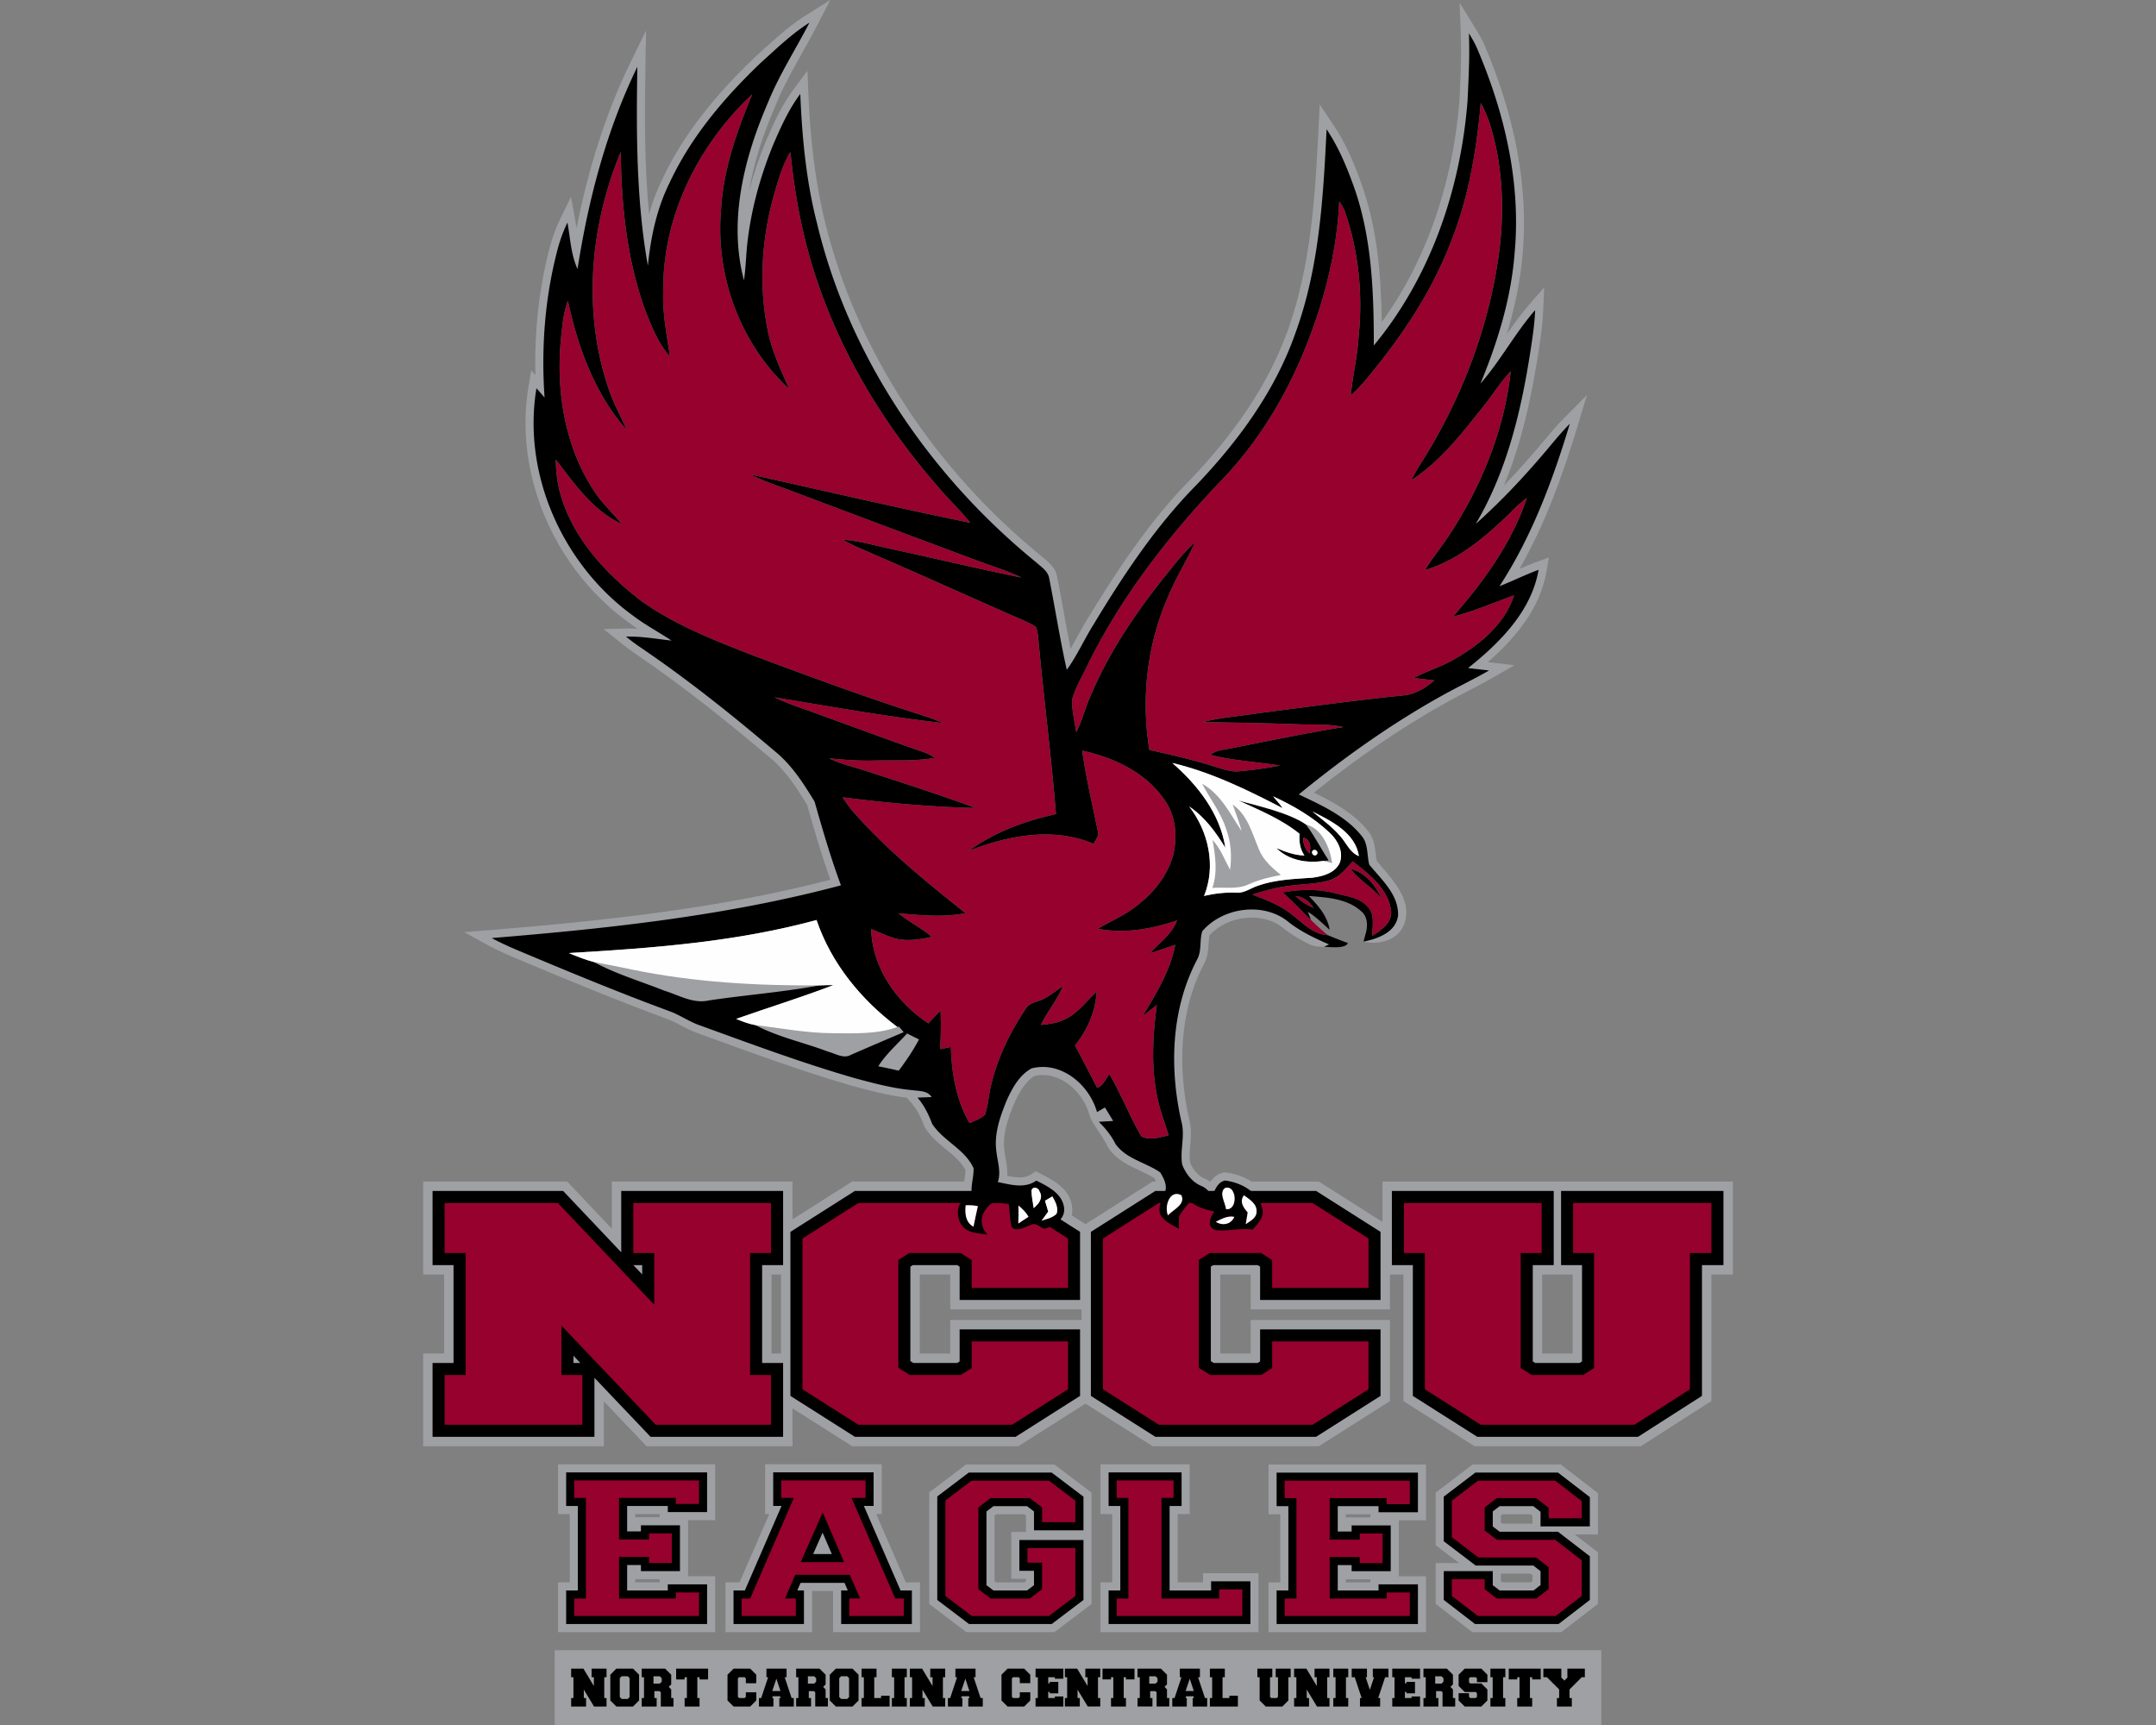
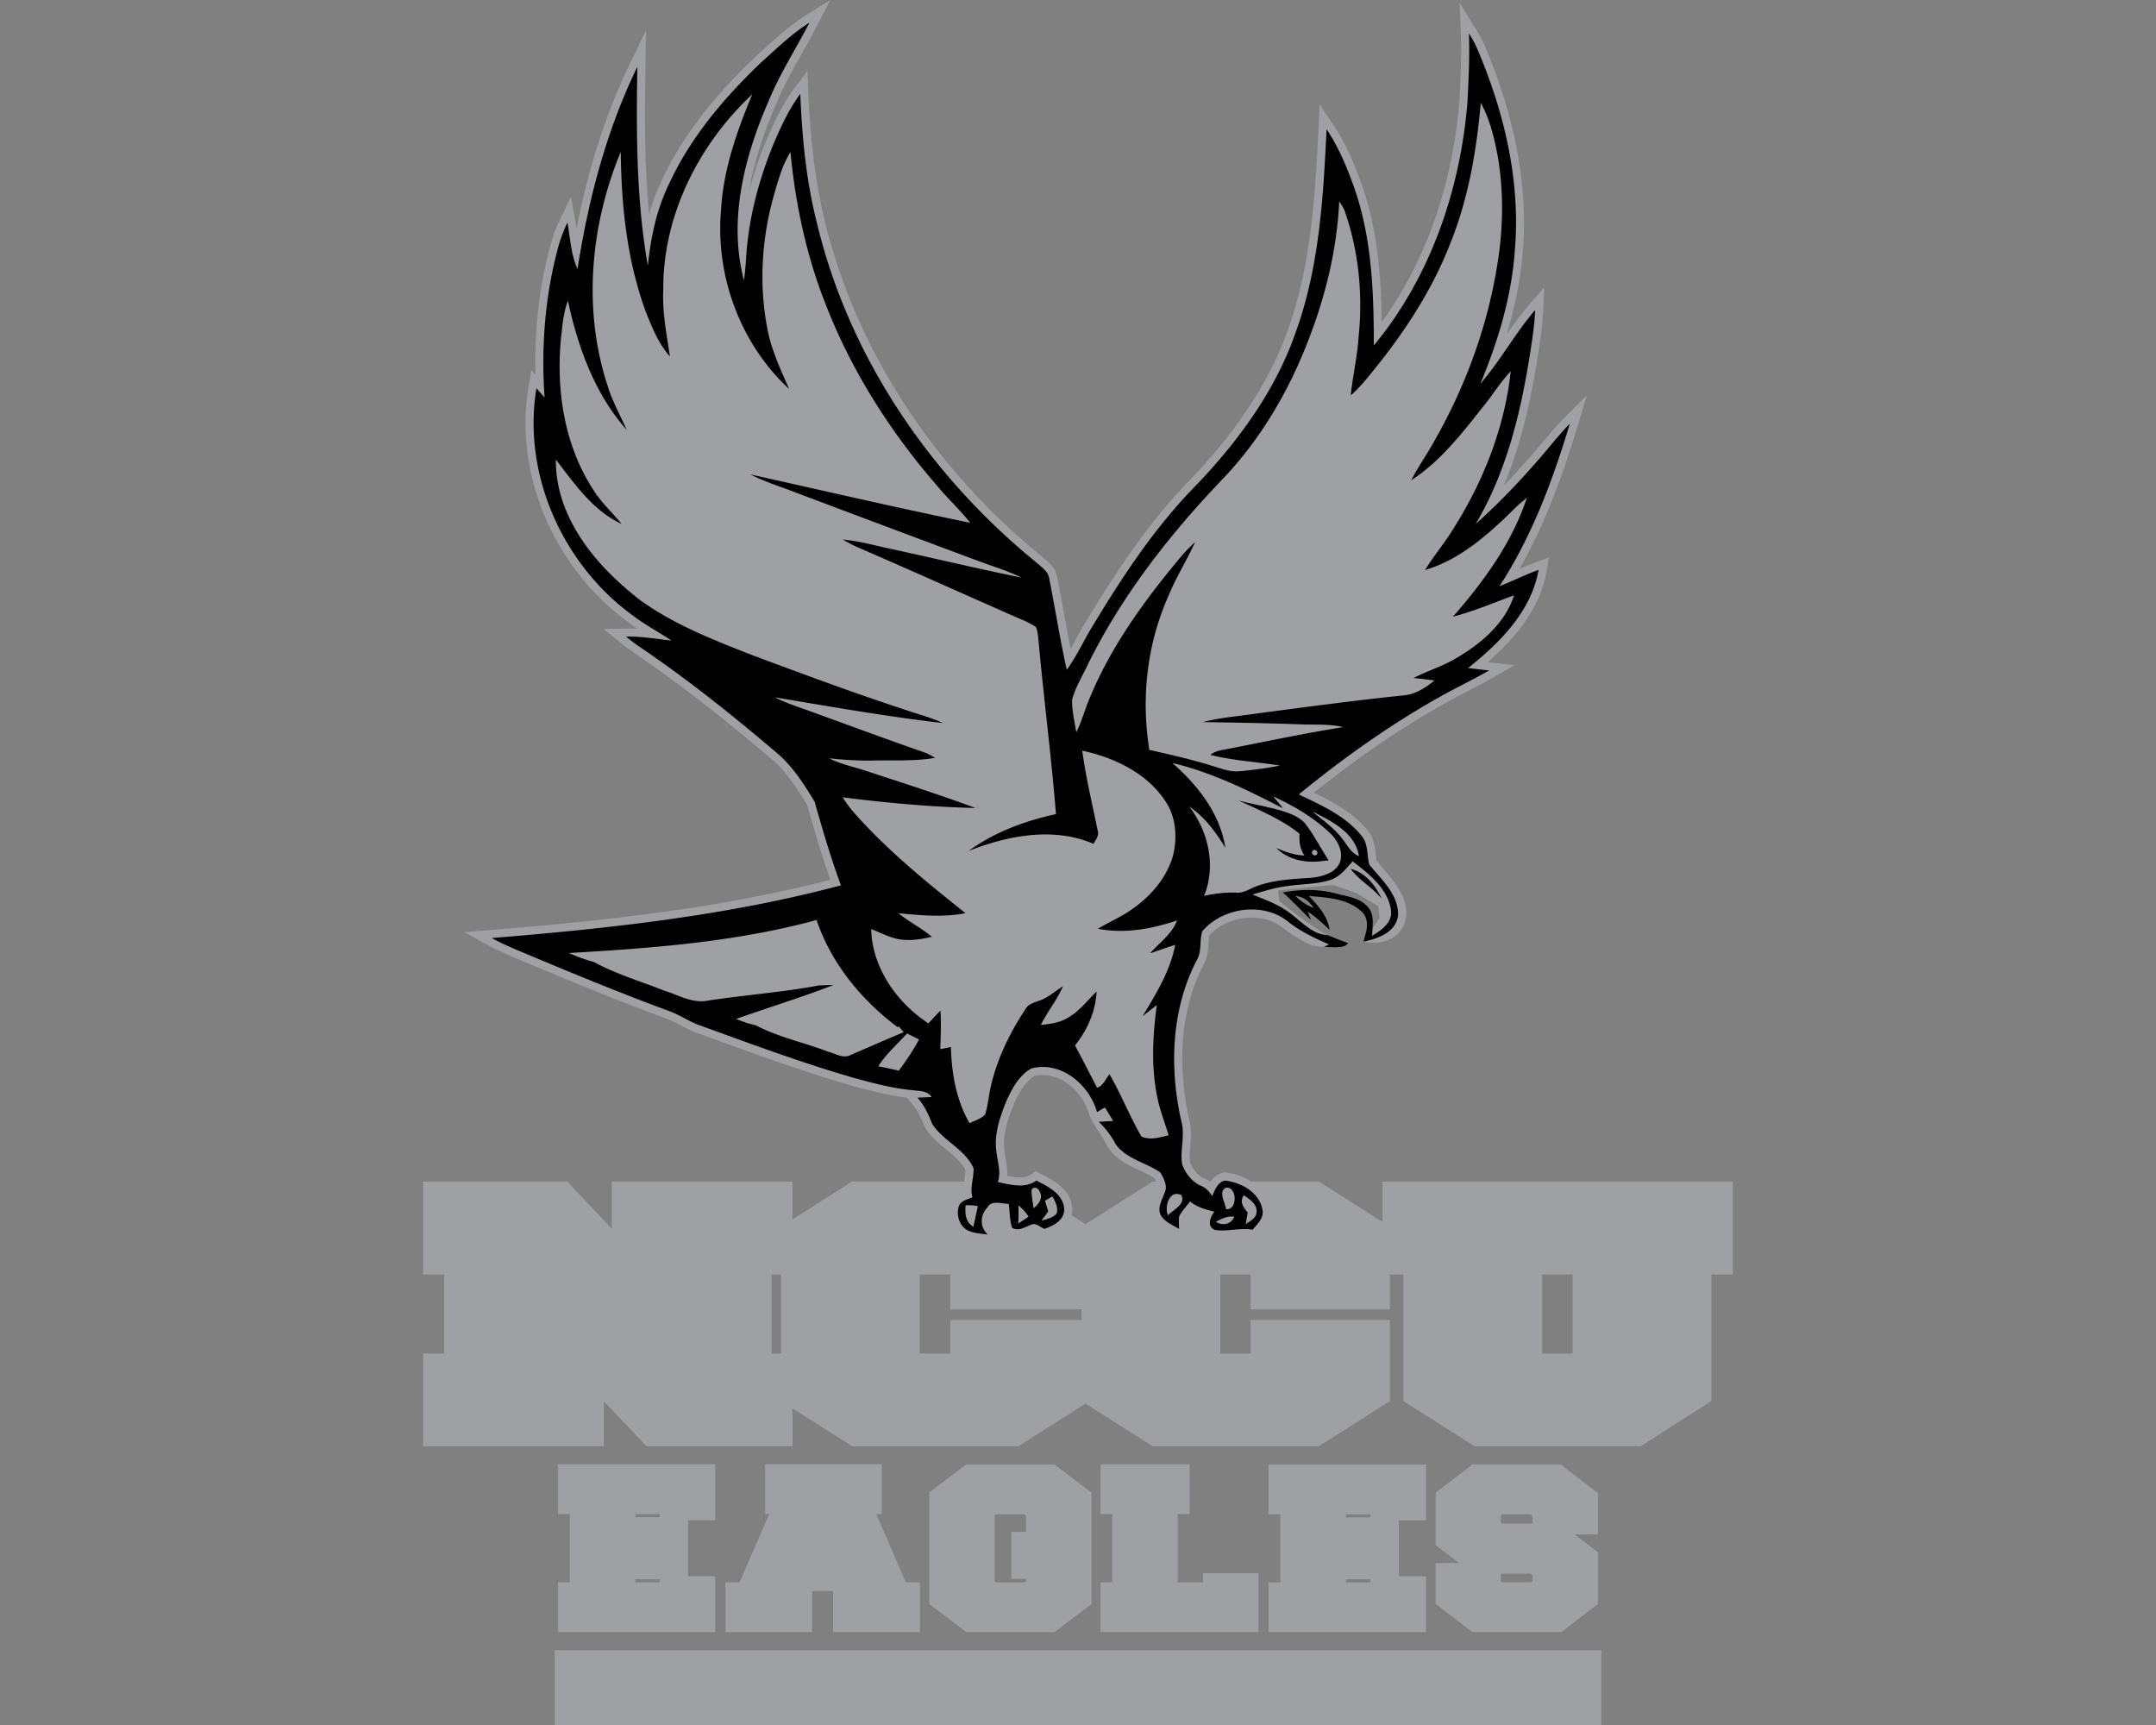
<svg xmlns="http://www.w3.org/2000/svg" xml:space="preserve" width="2000" height="1600" style="shape-rendering:geometricPrecision;text-rendering:geometricPrecision;image-rendering:optimizeQuality;fill-rule:evenodd;clip-rule:evenodd">
  <rect width="100%" height="100%" fill="#808080" stroke="none" />
  <defs>
    <style>.fil2{fill:#000;fill-rule:nonzero}</style>
  </defs>
  <g id="Capa_x0020_1">
    <g id="NCCU_x0020_Eagles.cdr">
      <path d="M638.28 1410.02v52.01h25.16v51.83H517.68v-46.17h10.86v-63.33h-10.86v-46.17h145.76v51.83h-25.16zm-123.7 120.58h970.84v69.4H514.58v-69.4zm180.3-1353.44c4.09-15.38 9.22-30.49 15.2-45.23l.05-.14c7.35-17.12 15.03-34.17 26.24-49.17l12.64-16.92.86 21.1c1.64 39.77 5.84 79.56 15.25 118.3 29.63 122.03 103.34 231.14 200.2 310.16l.17.13.16.15c1.56 1.43 3.25 2.74 4.86 4.11 4.98 4.23 9.03 8.82 10.13 15.28 4.4 22.23 8.07 44.61 12.5 66.84 4.97-8.66 9.51-17.62 14.68-26.12 28.41-46.65 58.66-92.7 97.15-131.57 37.9-39.78 70.93-85.44 89.6-137.51 21.46-59.83 25.49-124.1 28.53-187.04l1.1-22.64 12.63 18.82c12.01 17.89 20.32 37.88 27.28 58.19 13.78 40.21 17.02 82.61 17.67 124.84 43.19-59.54 66.32-132.56 72.09-205.54.98-20.65 2.09-41.36 1.26-62.03l-1.15-28.68 15.04 24.45c2.69 4.36 5.26 8.79 7.42 13.45l.08.18c7.44 17.23 13.98 34.86 19.43 52.82 13.88 45.73 20.67 93.59 16.61 141.35-2.18 25.56-7.41 50.66-14.77 75.16 6.47-9.36 13.12-18.59 20.62-27.18l14.01-16.05-.86 21.28c-.47 11.66-2.08 23.2-3.82 34.72-6.56 43.47-15.77 87.16-32.7 127.76 13.04-13.5 25.5-27.57 37.51-41.99 5.9-7.08 11.86-14.11 18.36-20.66l21.21-21.39-8.7 28.84c-13.78 45.63-30.19 90.93-53.84 132.4 4.98-2.16 9.98-4.25 15.09-6.12l12.17-4.45-2.2 12.77c-5.96 34.58-28.77 61.81-54.52 84.36.69.08 1.37.15 2.06.23l22.68 2.57-19.78 11.39c-14.47 8.33-29.56 15.49-44.15 23.62-43.1 24.01-83.65 52.4-122.15 83.22 18.73 9.07 37.01 19.04 50.37 35.64 2.03 2.53 3.53 5.36 4.58 8.43 1.38 4.01 1.91 8.12 2.39 12.31.27 2.3.51 4.68 1 6.97 11.38 13.86 29.7 31.55 27.25 51.44-2.78 22.47-25.62 26.87-39.4 23.35l14.98-22.2-1.59-10.83-20.04-11.81-21.29-7.64-17.18 1.43-34.12 3.58.72 9.79 18.61 14.55 12.41 8.59 26 17.3-15.24 2.01s-8.3.42-13.35-2.16c-8.23-4.07-16.2-8.64-23.53-14.3l-.14-.11-.13-.11c-19.5-16.57-52.05-12.35-69.02 5.95-.66 2.8-.79 5.86-.97 8.72-.4 6.15-.99 11.8-3.93 17.36-23.43 44.18-24.81 97.3-13.9 145.26.87 3.28 1.31 6.64 1.44 10.02.2 4.81-.22 9.57-.62 14.36-.42 4.9-.87 10.08-.16 14.99 2.48 6.23 6.94 12.15 13.16 14.93 1.93.75 3.67 1.72 5.26 2.88h.62c2.7-3.96 6.25-7.05 11.86-8.27l1.26-.27 1.28.16c8.23 1.05 16.54 3.86 23.56 8.38h62.48l59.03 37.46v-37.46h325.03v86.24h-19.91v117.33l-65.47 41.93h-154.22l-65.98-41.87v-117.39h-12.5v32.32H1160.2v-32.32h-28.24v73.31h28.24v-31.15h129.18v75.23l-65.98 41.87h-154.18l-62.28-39.52-62.27 39.52H790.49l-55.33-35.11v35.11h-135.4l-39.61-41.63v41.63H392.54v-85.95h19.45v-73.31h-19.45v-86.24h133.58l41.43 43.74v-43.74h167.61v35.11l55.33-35.11h103.89c.15-1.06.31-2.12.46-3.18.36-2.43.74-4.95.78-7.43-1.16-2.27-2.59-4.37-4.21-6.34-3.99-4.85-9.08-8.95-13.91-12.93-7.12-5.87-14.07-11.74-19.1-19.58l-.42-.66-.28-.73c-2.99-7.86-6.67-15.64-12.27-22.02l-4.28-4.87c-17.24-2.01-34-6.55-50.74-11.06l-.13-.03c-48.27-13.97-95.39-31.46-142.59-48.6-10.06-3.34-18.5-9.34-28.05-13.08-46.66-17.17-92.6-36.18-138.43-55.43-9.71-4.08-19.4-8.25-28.64-13.31l-21.94-12.02 24.93-2.04c105.68-8.65 211.81-19.99 314.68-46.58-8.1-22.84-14.9-46.12-21.52-69.42-9.66-15.87-20.12-32.25-34.72-44.02l-.14-.12c-40.43-34.3-81.99-67.37-125.92-97.11-4.15-2.8-8.08-5.9-11.99-9.04l-16-12.83 20.51-.52c3.65-.09 7.28 0 10.89.2-2.89-1.91-5.73-3.9-8.48-6.01-3.4-2.45-6.72-5-9.97-7.65-19.25-15.65-35.85-34.52-49.16-55.44-29.09-45.75-42.47-101.37-33.51-155.15l2.57-15.45 3.86 4.33c-.97-39.47 3.08-79.1 13.05-117.32 2.45-9.4 5.67-18.59 9.94-27.33l10.03-20.58 4.09 22.53c.39 2.14.73 4.31 1.05 6.5 10.49-52.7 26.1-104.5 49.64-152.87l14.79-30.4-.54 33.81c-.73 45.4-.96 91.14 3.38 136.41 3.17-11.25 7.25-22.21 12.5-32.7 20.34-43.51 51.9-80.58 86.45-113.49l.07-.07.08-.07c14.7-13.24 28.9-27 45.72-37.58L770.19 0l-12.62 24.43c-12.61 24.41-27.73 47.72-38.1 73.22l-.06.15c-10.83 25.05-19.96 51.96-24.53 79.36zm377.52 918.76c-.54-1.14-1.14-2.23-1.68-3.15-4.36-2.84-9.26-5.06-13.95-7.24-10.82-5.04-20.98-10.07-28.08-20.08l-.32-.46-.26-.51c-7.21-14.33-14.98-21.65-17.7-30.99-5.98-21.16-27.64-40.7-50.67-35.5-9.21 5.44-14.81 16.37-19.06 25.79-5.44 13.41-11.07 28.53-8.94 43.25l.02.17.02.16c.29 2.87.85 5.73 1.34 8.58.88 5 1.55 9.83 1.22 14.68 7.79 1.62 16.36 2.78 22.71-1.69l3.68-2.6 4.02 2.03c13.87 7 28.86 15.16 29.94 32.73l.01.16v.15c.04 2.1-.19 4.04-.65 5.85l12.89 8.19 62.28-39.52h3.18zm-69.16 128.4v-9.84H881.47v-32.32h-28.24v73.31h28.24v-31.15h121.77zm-278.73-42.16h-8.79v73.31h8.79v-73.31zm706.08 0v73.31h28.25v-73.31h-28.25zm-818.62 222.2h-22.7v2.92h22.7v-2.92zm0 60.41h-22.7v2.92h22.7v-2.92zm848.86-41.5 21.5 16.55v47.86l-34.01 26.18h-82.52l-34-26.18v-37.92h21.66l-21.66-16.51v-48.76l34.31-26.13h81.68l34.54 26.59v38.32h-21.5zm-39.24-17.35-1.81-1.41h-26.06l-1.45 1.1v6.52l1.44 1.11h27.88v-7.32zm-29.32 53.67v7.02l1.45 1.1h26.33l1.54-1.2V1461l-1.8-1.41h-27.52zm-204.63-55.04h-10.89v-46.15h146.08v51.79h-25.23v51.88h25.23v51.79h-146.08v-46.14h10.89v-63.17zm83.67 2.86v-2.86h-22.85v2.86h22.85zm0 57.44h-22.85v2.87h22.85v-2.87zm-239.57-60.49h-10.86v-46.18h82.72v46.18h-11.12v63.33h23.49v-8.49h51.47v54.66h-146.56v-46.17h10.86v-63.33zm-19.16 16.56v66.84l-34.45 26.1h-81.71l-34.45-26.1v-103.47l34.19-25.91h81.97l34.45 26.11v36.43zm-60.89-15.26-1.49-1.13h-26.12l-1.48 1.13v60.93l1.48 1.13h26.12l1.49-1.13v-2.15h-13.58v-43.52h13.58v-15.26zm-238.13-1.32h-3.79v-46.18h108.15v46.18h-5.12l27.5 63.35h13.11v46.17h-80.6v-38.19h-19.52v38.19h-80.34v-46.17h13.11l27.5-63.35z" style="fill:#9fa0a3" />
-       <path d="M420.71 1264.2v-90.77h-19.44v-68.79h121.09l53.92 56.92v-56.92h150.16v68.79h-19.45v90.77h19.45v68.49H603.5l-52.08-54.74v54.74H401.27v-68.49h19.44zm701.63 318.66v-7.88h2.11v-19.31h-2.11v-7.93h13.85v7.93h-2.11v19.31h6.32v-2.1h7.93v9.98h-25.99zm309.35-27.19v-7.93h16.66v7.93h-.3l3.16 3.11 3.16-3.11h-.4v-7.93h16.2v7.93h-2.86l-11.33 11.34v7.97h2.1v7.88h-13.79v-7.88h2.05v-7.97l-11.33-11.34h-3.32zm-140.17 27.19v-7.88h2.1v-19.31h-2.1v-7.93h25.78v9.33h-7.87v-1.4h-6.17v5.67h1.4v-1.36h7.93v10.64h-7.93v-1.36h-1.4v5.72h6.17v-1.45h7.87v9.33h-25.78zm-125.13-27.19v-7.93h13.85v7.93h-2.11v18.21l1.11 1.1h5.16l1.11-1.1v-18.21h-2.11v-7.93h13.9v7.93h-2.16v21.57l-5.57 5.62h-15.45l-5.62-5.62v-21.57h-2.11zm34.07 27.19v-7.88h2.11v-19.31h-2.11v-7.93h11.39l9.68 16.11v-8.18h-2.11v-7.93h13.85v7.93h-2.11v19.31h2.11v7.88h-11.59l-9.48-15.7v7.82h2.11v7.88h-13.85zm36.37 0v-7.88h2.11v-19.31h-2.11v-7.93h13.85v7.93h-2.11v19.31h2.11v7.88h-13.85zm17.06-27.19v-7.93h14.15v7.93h-1.21l3.92 11.69 3.91-11.69h-1.15v-7.93H1288v7.93h-3.1l-6.43 19.31h1.81v7.88h-18.71v-7.88h1.55l-6.42-19.31h-2.81zm66.58 27.19v-7.88h2.1v-19.31h-2.1v-7.93h21.72l5.62 5.62v9.03l-2.31 2.26 2.31 2.31v8.02h2.1v7.88h-11.74v-13.19l-1.1-1.06h-4.87v6.37h2.11v7.88h-13.84zm10.88-21.27h5.87l1.81-1.76v-3.21l-1.81-1.8h-5.87v6.77zm21.73 15.65v-6.72h9.63v3.31l1.2 1.15h5.02l1.15-1.1v-3.46l-1.1-1.05h-10.28l-5.62-5.62v-10.39l5.62-5.62h15.45l5.62 5.62v6.92h-9.69v-3.51l-1.1-1.1h-5.22l-1.05 1.1v3.56l1.1 1.11h10.34l5.62 5.62v10.18l-5.62 5.62h-15.45l-5.62-5.62zm29.5 5.62v-7.88h2.1v-19.31h-2.1v-7.93h13.84v7.93h-2.1v19.31h2.1v7.88h-13.84zm17-25.13v-9.99h29.66v9.99h-7.93v-2.06h-2.06v19.31h2.06v7.88h-13.85v-7.88h2.11v-19.31h-2.11v2.06h-7.88zm-553.48-2.06H844v-7.93h11.38l9.69 16.11v-8.18h-2.11v-7.93h13.85v7.93h-2.11v19.31h2.11v7.88H865.22l-9.48-15.7v7.82h2.1v7.88H844v-7.88h2.1v-19.31zm-250.8 27.19v-7.88h2.11v-19.31h-2.11v-7.93h21.72l5.62 5.62v9.03l-2.3 2.26 2.3 2.31v8.02h2.11v7.88h-11.74v-13.19l-1.1-1.06h-4.87v6.37h2.11v7.88H595.3zm10.89-21.27h5.87l1.8-1.76v-3.21l-1.8-1.8h-5.87v6.77zm-76.36 21.27v-7.88h2.11v-19.31h-2.11v-7.93h11.39l9.68 16.11v-8.18h-2.11v-7.93h13.85v7.93h-2.11v19.31h2.11v7.88H551.05l-9.48-15.7v7.82h2.11v7.88h-13.85zm45.1-8.78 1.76 1.76h5.62l1.75-1.76v-17.56l-1.75-1.75h-5.62l-1.76 1.75v17.56zm-8.78 3.16v-23.88l5.62-5.62h15.45l5.62 5.62v23.88l-5.62 5.62h-15.45l-5.62-5.62zm61.06-19.51v-9.99h29.65v9.99h-.85v.05H649.84v-.05h-.91v-2.06h-2.05v19.31h2.05v7.88h-13.84v-7.88h2.1v-19.31h-2.1v2.06h-.86v.05H628.06v-.05h-.85zm151.31 16.35 1.76 1.76h5.62l1.75-1.76v-17.56l-1.75-1.75h-5.62l-1.76 1.75v17.56zm-8.78 3.16v-23.88l5.62-5.62h15.45l5.62 5.62v23.88l-5.62 5.62h-15.45l-5.62-5.62zm-31.2 5.62v-7.88h2.11v-19.31h-2.11v-7.93h21.72l5.62 5.62v9.03l-2.31 2.26 2.31 2.31v8.02h2.11v7.88h-11.74v-13.19l-1.11-1.06h-4.86v6.37h2.1v7.88h-13.84zm10.88-21.27h5.87l1.81-1.76v-3.21l-1.81-1.8h-5.87v6.77zm-45.4 21.27v-7.88h2.11l6.42-19.31h-1.56v-7.93h18.67v7.93h-1.76l6.42 19.31h2.06v7.88h-13.44v-7.88h1.2l-.55-1.65h-6.73l-.6 1.65h1.21v7.88h-13.45zm19.97-14.35-3.77-11.44-3.86 11.44h7.63zm155.33 14.35v-7.88h2.1l6.42-19.31h-1.55v-7.93h18.66v7.93h-1.75l6.42 19.31h2.06v7.88h-13.45v-7.88h1.2l-.55-1.65h-6.72l-.6 1.65h1.2v7.88h-13.44zm19.96-14.35-3.76-11.44-3.86 11.44h7.62zm-224.41 8.73v-23.88l5.62-5.62h15.45l5.62 5.62v7.83h-.85v.1h-7.98v-.1h-.85v-4.42l-1.1-1.1h-5.17l-1.11 1.1v17.06l1.16 1.15h5.12l1.1-1.1v-4.21h9.68v7.57l-5.62 5.62h-15.45l-5.62-5.62zm124.37 5.62v-7.88h2.11v-19.31h-2.11v-7.93h13.85v7.93H810.98v19.31h6.33v-2.1h7.92v9.98h-25.99zm28.1 0v-7.88h2.11v-19.31h-2.11v-7.93h13.85v7.93H839.08v19.31h2.11v7.88h-13.85zm227.87 0v-7.88h2.11v-19.31h-2.11v-7.93h21.73l5.62 5.62v9.03l-2.31 2.26 2.31 2.31v8.02h2.11v7.88h-11.75v-13.19l-1.1-1.06h-4.87v6.37h2.11v7.88h-13.85zm10.89-21.27h5.87l1.81-1.76v-3.21l-1.81-1.8h-5.87v6.77zm21.37 21.27h13.45v-7.88h-1.2l.6-1.65h6.72l.55 1.65h-1.2v7.88h13.44v-7.88h-2.05l-6.43-19.31h1.76v-7.93h-18.66v7.93h1.55l-6.42 19.31h-2.11v7.88zm19.97-14.35h-7.62l3.86-11.44 3.76 11.44zm-178.41 8.73v-23.88l5.62-5.62h15.46l5.62 5.62v7.83h-9.69v-4.42l-1.1-1.1h-5.17l-1.1 1.1v17.06l1.15 1.15h5.12l1.1-1.1v-4.21h9.69v7.57l-5.62 5.62h-15.46l-5.62-5.62zm31.61 5.62v-7.88h2.11v-19.31h-2.11v-7.93h25.79v9.33h-7.88v-1.4h-6.17v5.67h1.41v-1.36h7.92v10.64h-7.92v-1.36h-1.41v5.72h6.17v-1.45h7.88v9.33h-25.79zm27.2 0v-7.88h2.1v-19.31h-2.1v-7.93h11.38l9.69 16.11v-8.18h-2.11v-7.93h13.85v7.93h-2.11v19.31h2.11v7.88h-11.59l-9.48-15.7v7.82h2.1v7.88h-13.84zm34.91-25.13v-9.99h29.65v9.99h-7.92v-2.06h-2.06v19.31h2.06v7.88h-13.85v-7.88h2.11v-19.31h-2.11v2.06h-7.88zm-403.27-160.87h-37.71v23.58h12.81v-5.65h36.19v42.48h-36.19v-5.66h-12.81v23.58h37.71v-5.65h36.46v36.82H525.18v-31.17h10.86v-78.33h-10.86v-31.17h130.76v36.83h-36.46v-5.66zm809.61 5.39-6.73-5.24h-31.18l-6.42 4.89v13.95l6.42 4.89h54.06l29.58 22.78v40.47l-29.05 22.37h-77.42l-29.05-22.37v-26.73h45.46v13.07l6.42 4.89h31.45l6.46-5.04v-12.85l-6.73-5.24h-53.46l-29.6-22.55v-41.33l29.34-22.35h76.6l29.58 22.78v27.13h-45.73v-13.52zm-233.95-5.21h-10.89v-31.14h131.08v36.79h-36.52v-5.65h-37.85v23.52h12.88v-5.65h36.26v42.44h-36.26v-5.65h-12.88v23.52h37.85v-5.65h36.52v36.79h-131.08v-31.14h10.89v-78.18zm-155.9-.18h-10.85v-31.17h67.71v31.17h-11.12v78.33h38.5v-8.48h36.46v39.65h-131.55v-31.17h10.85v-78.33zm-80.05 5.07-6.47-4.9h-31.16l-6.47 4.9v68.39l6.47 4.9h31.16l6.47-4.9v-13.38h-13.58v-28.52h59.47v55.61l-29.48 22.33h-76.65l-29.48-22.33v-96.02l29.21-22.13h76.92l29.48 22.34v31.2h-45.89v-17.49zm-234.2-5.1h-7.72v-31.17h93.14v31.17h-9.04l34.01 78.36h10.53v31.17h-65.6v-31.17h6.15l-3.04-7.02h-40.74l-3.04 7.02h6.14v31.17h-65.33v-31.17h10.53l34.01-78.36zm38.1 24.78-8.78 19.83h17.33l-8.55-19.83zm-175.56-248.18 8.2 8.66v-8.66h-8.2zm-49.2 90.77-6.36-6.69v6.69h6.36zm883.54-90.77v89.34l2.25 1.43h41.19l2.25-1.43v-89.34h-19.44v-68.79h150.61v68.79h-19.91v121.29l-59.3 37.97H1370.4l-59.79-37.94v-121.32h-19.45v-68.79h150.15v68.79h-19.44zm-252.94 1.43-2.26-1.43h-41.19l-2.25 1.43v87.61l2.71 1.73h40.73l2.26-1.43v-29.72h111.72v61.7l-59.79 37.94h-149.1l-59.79-37.94v-152.16l59.79-37.95h149.1l59.79 37.95v63.17h-111.72v-30.9zm-278.73 0-2.25-1.43h-41.2l-2.25 1.43v87.61l2.72 1.73h40.73l2.25-1.43v-29.72h111.72v61.7l-59.79 37.94h-149.1l-59.79-37.94v-152.16l59.79-37.95h149.1l59.79 37.95v63.17H890.2v-30.9z" style="fill:#000" />
-       <path d="m1211.41 764.73.89 1.24c7.58 10.16 13.26 21.53 20.23 32.09-1.22.13-3.69.36-4.91.46-15.35 2.37-32.32-.53-43.59-11.91 8.29 3.54 16.84 6.64 26.01 6.92-4.15-6.05-5.09-13.03-4.51-20.15-16.95-13.69-37.26-21.89-56.8-31 19.26 5.65 52.89 8.64 62.68 22.35zm6.36 24.25c-2.24 2.24 1.36 6.02 3.64 3.74 2.29-2.28-1.4-5.98-3.64-3.74zm-8.52-11.94c-.56 5.63 1.32 10.62 5.57 14.36 1.15-6.01 1.17-12.09-5.57-14.36z" class="fil2" />
-       <path d="M1083.96 552.55c-19.9 44.59-25.63 94.9-17.76 143 19.72 4.53 39.54 8.86 58.86 15.02 7.97 2.26 15.98 5.6 24.43 4.83 12.7-1.19 25.4-2.85 37.97-5.29-21.5-3.51-43.39-4.53-64.59-9.9 5.19-4.45 12.32-4.66 18.71-6.06 34.79-6.79 69.47-14.15 104.47-19.74-12.6-2.96-25.63-2.09-38.46-2.5-30.61-1.14-61.25-1.68-91.87-2.14 16.08-4.17 32.7-5.37 49.09-7.86 45.58-5.96 91.14-12.19 136.87-16.87 11.04-.89 20.69-6.95 28.96-13.9-6.44-.86-12.9-1.55-19.34-2.29 11.76-6.06 24.48-10.03 36.09-16.41 24.3-13.65 48.3-32.81 57.13-60.27-18.78 6.85-37.23 14.81-56.68 19.78 28.61-32.66 54.8-68.64 68.57-110.23-3.47 2.75-6.85 5.58-10.06 8.63-24.25 24.05-50.95 48.38-84.39 58.36 7.59-12.57 17.21-23.8 24.97-36.29 28.58-44.54 48.81-95.26 54.49-148.04-8.66 8.98-15.27 19.57-22.88 29.39-20.64 25.96-41.18 53.39-69.33 71.62 4.79-9.68 10.92-18.63 16.44-27.9 31.66-53.16 53.98-112.08 63.52-173.31 5.58-34.63 5.91-70.29-.84-104.8-3.18-15.17-7.12-30.39-14.71-44-3.89 44.49-11.55 89.1-28.37 130.68-15.4 39.45-38.17 75.61-64.24 108.83-8.88 10.96-17.28 22.49-27.96 31.83 1.75-18.19 6.13-36.06 7.25-54.36 4.05-39.11.13-79.22-12.83-116.46-1.19-3.3-3.2-6.2-5.16-9.08-2.01 43.6-12.35 86.48-28 127.09-17.79 47.01-43.57 91.37-77.98 128.17-49.75 51.68-94.72 108.77-126.71 173.26-5.09 11.09-11.78 21.6-15.06 33.41-.34 10.26 2.26 20.31 3.84 30.39 5.27-10.13 7.94-21.28 12.44-31.71 17.33-41.76 42.94-79.53 71.19-114.62 8.42-10.34 16.54-21.05 26.56-29.93-7.61 16.84-17.61 32.52-24.63 49.67zm-551.28 820.64v16.17h10.86v93.34h-10.86v16.16h115.75v-21.82h-21.45v5.66h-52.71v-38.59h27.81v5.65h21.19v-27.47h-21.19v5.65h-27.81v-38.58h52.71v5.65h21.45v-21.82H532.68zm814.12 18.74v33.89l24.63 18.77h53.51l11.65 9.07v20.18l-11.38 8.88h-36.56l-11.39-8.68v-9.28h-30.46v15.54l24.1 18.56h72.32l24.1-18.56v-33.09l-24.63-18.97h-54.04l-11.39-8.67v-21.39l11.39-8.68h36.29l11.65 9.08v9.69h30.73v-15.94l-24.63-18.97h-71.52l-24.37 18.57zm-144.16-2.39v93.18h-10.89v16.14h116.08v-21.78h-21.52v5.64h-52.85v-38.52h27.89v5.65h21.25v-27.43h-21.25v5.64h-27.89v-38.52h52.85v5.65h21.52v-21.79h-116.08v16.14h10.89zm-155.89-.19v93.35h-10.86v16.16h116.54v-24.65h-21.45v8.49h-53.51v-93.35h11.13v-16.16h-52.71v16.16h10.86zm-169.77 2.39v88.56l24.49 18.56h71.61l24.5-18.56v-44.38h-44.47v13.52h13.58v24.61l-11.44 8.67h-36.21l-11.45-8.67v-75.85l11.45-8.67h36.21l11.44 8.67v13.72h30.89v-19.97l-24.5-18.56H901.2l-24.22 18.35zm-140.55-2.41-40.53 93.36h-7.95v16.17h50.33v-16.17h-10.06l9.53-22.03h50.59l9.54 22.03h-10.07v16.17h50.6v-16.17h-7.95l-40.53-93.36h12.98v-16.17h-78.14v16.17h11.66zm26.75 13.54 19.87 46.08h-40.27l20.4-46.08zm446.07-625.83c6.74 2.27 6.72 8.35 5.57 14.36-4.25-3.74-6.13-8.73-5.57-14.36zm-7.51 54.06c7.35.48 13.03 5.04 16.8 11.12-6.27-2.62-12.04-6.29-16.8-11.12zm53.04-32.15c15.11 11.61 32.65 25.15 35.55 45.23 1.7 11.65-9.04 18.48-17.43 23.92-.03-8.93 2.72-19.57-4.08-26.82-7.45-8.83-19.72-9.78-30.13-12.65-15.96-4.2-32.62-3.82-48.73-.81 9.16 7.99 17.33 16.99 26.11 25.39 4.99 4.99 10.25 9.7 15.67 14.2-15.14-.78-24.78-13.31-36.34-21.35-10.1-7.45-22.04-11.7-33.59-16.29 10.87-3.38 21.84-6.66 33.19-7.99 12.77-1.91 25.98-1.55 38.45-5.37 9.14-2.77 15.19-10.63 21.33-17.46zm-1.84 6.93c7.92 10.84 20.34 17.23 28.74 27.71-5.63-12.26-15.04-24.28-28.74-27.71zm-840.49 515.63v-46.13h19.45v-113.13h-19.45v-46.42h105.1l89.36 94.32v-47.9h-19.44v-46.42h127.78v46.42h-19.44v113.13h19.44v46.13H608.3l-87.51-91.97v45.84h19.45v46.13H412.45zm889.89-159.26v-46.42h127.79v46.42h-19.45v106.66l10.19 6.47h47.69l10.19-6.47v-106.66h-19.45v-46.42h128.25v46.42h-19.91v126.35l-51.39 32.91h-142.61l-51.85-32.91v-126.35h-19.45zm-279.19 126.35v-139.86l51.86-32.91h142.6l51.86 32.91v45.83h-89.36v-25.85l-10.19-6.47h-47.69l-10.18 6.47v99.9l10.65 6.76h47.22l10.19-6.47v-24.68h89.36v44.37l-51.86 32.91h-142.6l-51.86-32.91zm-278.73 0v-139.86l51.86-32.91h142.6l51.86 32.91v45.83h-89.36v-25.85l-10.19-6.47h-47.68l-10.19 6.47v99.9l10.65 6.76h47.22l10.19-6.47v-24.68h89.36v44.37l-51.86 32.91h-142.6l-51.86-32.91zm235.15-533.49c-4.23-52.66-11.07-105.09-15.91-157.69-.66-5.29-.64-10.84-2.7-15.85-6.84-4.69-14.76-7.41-22.24-10.79-47.01-20.77-93.86-41.87-141.04-62.23a147.92 147.92 0 0 1-15.83-8.04c15.45 1.2 30.33 5.68 45.43 8.78 40.18 8.73 80.21 18.32 120.5 26.47-12.95-6.21-26.72-10.39-40.16-15.4-56.14-20.92-112.26-41.94-168.32-63.09-14.43-5.65-29.4-10.1-43.22-17.23 67.93 15.12 135.75 30.87 203.93 44.87-9.34-11.84-20.49-22.07-30.11-33.64-43.92-50.42-80.42-107.73-104.47-170.26-17.58-44.77-27.61-92.18-32.16-139.97-7.38 11.7-11.05 25.17-14.89 38.32-11.63 40.29-14.63 83.45-6.67 124.7 3.56 19.96 12.19 38.33 20.31 56.71-45.07-41.56-68.41-104.57-63.19-165.5 2.03-37.56 14.61-73.4 29.01-107.8-49.7 46.39-83.14 112.71-82.56 181.5-.99 20.82 3.18 41.2 6.16 61.64-10.48-11.76-16.44-26.57-22.22-41-17.53-47.46-22.87-98.44-23.38-148.75-28.25 68-35.4 146.46-12.17 217.01 4.3 14.22 11.68 27.2 17.61 40.77-29.6-33.29-45.2-76.71-54.46-119.67-4.38 11.4-5.14 23.7-6.52 35.73-4.5 48.2 3.49 99.18 30.47 140.18 7.17 11.5 17.41 20.54 25.8 31.07-26.54-12.32-43.69-37.18-60.92-59.7-.13 16.03 3.1 31.99 9.29 46.77 14.04 34.08 40.41 61.52 69.17 83.83 31.56 22.71 68.13 36.88 104.11 50.96 52.91 19.77 105.92 39.39 159.77 56.47 5.7 1.83 11.3 3.92 16.78 6.38-52.33-6-104.27-15.27-156.21-23.89 13.33 6.61 27.66 10.76 41.53 16.06 32.47 11.7 64.82 23.82 97.47 35.07 3.49 1.24 6.69 3.1 9.88 5.01-18.79 3.33-37.92 2.04-56.91 2.52-13.82.33-27.59-.64-41.33-2.06 11.12 5.75 23.54 7.99 35.32 12.03 33.57 11.02 67.24 21.76 100.38 34.03-41.23-.94-82.38-4.68-123.25-9.9 2.82 4.28 5.75 8.53 9.03 12.47 31.07 35.73 68.1 65.56 104.95 95.03-20.56 3.99-41.58 1.98-62.22.02 9.82 8.02 21.33 13.67 31 21.89-10.62 2.44-21.79 4.18-32.58 1.83-8.24-2.03-15.83-5.98-23.69-9.03.97 36.06 23.69 68.1 53.09 87.47 3.71-3.97 7.38-7.99 11.19-11.84.72 11.91.21 23.88-.17 35.81 3.28-.69 6.54-1.37 9.84-2.03.67 24.35 4.87 49.34 17.34 70.64 4.88-2.39 10.48-3.99 14.35-8.01 2.95-8.86 3.33-18.3 5.62-27.31 5.98-25.14 17.44-48.79 31.74-70.22 3.21-6.18 10.56-6.69 16.18-9.36 6.77-3.16 12.42-8.19 18.71-12.16-5.32 12.82-14.43 23.51-20.49 35.93 8.27-.79 16.82-1.91 24.15-6.16 11.13-5.85 18.63-16.26 27.54-24.79-.89 18.4-8.57 35.76-20.03 49.99 7 13 13.72 26.13 20.49 39.24 5.78-1.71 7.86-8.35 11.53-12.55 10.84 18.73 18.73 39.07 29.62 57.75 8.04 3.76 17.08.81 25.22-1.15-2.62-8.75-5.8-17.35-8.32-26.14-8.35-30.86-6.87-63.19-2.62-94.57-4.51 3.36-8.91 6.85-13.29 10.39 12.58-20.82 25.71-42.12 30.39-66.32-7.81 2.49-15.52 5.32-23.31 7.83 8.63-9.89 20.2-17.68 24.96-30.43-23.54 7.91-48.63 12.49-73.39 7.73 8.55-5.24 17.74-9.31 26.26-14.58 19.75-12.39 37.08-30.64 43.47-53.54 4.12-17.11 2.7-36.4-7.74-51.08-17.2-25.63-47.23-39.68-76.57-46.04 3.46 25.12 9.41 49.86 14.48 74.7 1.19 4.4-2.09 8.04-3.92 11.75-37.18-15.93-79.46-7.78-115.8 6.52 23.77-17.41 52.25-27.87 80.91-34.1z" style="fill:#97012d" />
+       <path d="m1211.41 764.73.89 1.24c7.58 10.16 13.26 21.53 20.23 32.09-1.22.13-3.69.36-4.91.46-15.35 2.37-32.32-.53-43.59-11.91 8.29 3.54 16.84 6.64 26.01 6.92-4.15-6.05-5.09-13.03-4.51-20.15-16.95-13.69-37.26-21.89-56.8-31 19.26 5.65 52.89 8.64 62.68 22.35zm6.36 24.25c-2.24 2.24 1.36 6.02 3.64 3.74 2.29-2.28-1.4-5.98-3.64-3.74zm-8.52-11.94z" class="fil2" />
      <path d="M706.21 57.79c14.33-12.9 28.3-26.49 44.69-36.8-12.72 24.64-27.89 48.05-38.38 73.83-22.19 51.36-37.1 109.74-22.39 165.19 1.86-12.24 1.88-24.63 3.44-36.9 3.63-30.36 11.98-60.06 23.46-88.36 7.1-16.54 14.53-33.16 25.35-47.64 1.65 40.26 5.44 80.62 15.45 119.76 29.57 123.79 104.67 234.19 202.75 314.2 4.84 4.43 11.5 8.3 12.7 15.32 5.6 28.25 10 56.76 16.31 84.88 9.55-13.08 16.06-28.02 24.64-41.71 27.92-46.25 58.02-91.77 96.17-130.31 38.63-40.54 72.58-86.91 91.24-140.15 22.14-60.51 25.88-125.46 28.96-189.21 11.63 17.33 19.54 36.82 26.42 56.44 15.7 46.27 17.4 95.69 17.4 144.12 52.68-63.52 80.5-145.11 86.94-226.78.99-20.91 2.11-41.86 1.27-62.8 2.52 4.09 4.96 8.27 7 12.67 25.78 59.73 41.43 125.24 35.45 190.57-3.16 42.14-15.65 82.91-31.79 121.77 18.68-21.4 32.1-46.83 50.78-68.23-.46 11.38-2.01 22.68-3.74 33.9-8.56 56.93-21.77 114.42-51.39 164.43 25.04-22.32 47.92-46.98 69.38-72.74 5.75-6.89 11.58-13.79 17.91-20.18-15.83 52.43-35.19 104.57-65.25 150.69 12.19-4.81 23.95-10.69 36.27-15.19-6.64 38.5-36.04 67.69-65.38 91.08 6.46.81 12.95 1.5 19.47 2.24-14.46 8.32-29.53 15.45-44.06 23.56-46.95 26.14-90.88 57.44-132.46 91.42 21.07 10.05 43.57 20 58.48 38.71 6.13 7.45 4.56 17.66 6.92 26.41 11.23 13.95 27.23 27.57 26.7 47.11-1.93 15.63-18.71 21.61-32.02 24.28.36-1.43 1.12-4.3 1.48-5.73 2.49-7.53 2.98-17.07-3.82-22.55-13.05-11.75-31.76-12.67-48.4-14.02 8.65 8.88 17.25 18.63 19.29 31.36-6.54-5.83-12.75-12.14-20.26-16.75.74 1.88 2.17 5.65 2.88 7.53-8.78-8.4-16.95-17.4-26.11-25.39 16.11-3.01 32.77-3.39 48.73.81 10.41 2.87 22.68 3.82 30.13 12.65 6.8 7.25 4.05 17.89 4.08 26.82 8.39-5.44 19.13-12.27 17.43-23.92-2.9-20.08-20.44-33.62-35.55-45.23-6.14 6.83-12.19 14.69-21.33 17.46-12.47 3.82-25.68 3.46-38.45 5.37-11.35 1.33-22.32 4.61-33.19 7.99 11.55 4.59 23.49 8.84 33.59 16.29 11.56 8.04 21.2 20.57 36.34 21.35 6.16 2.55 12.32 5.07 18.63 7.28-2.12 5.52-16.7 3.71-22.14 3.44 1.17-.54 3.51-1.6 4.68-2.11-12.9-5.65-25.78-11.63-36.97-20.29-23.06-19.59-61.28-14.48-80.63 7.97-2.74 8.45-.38 18.14-4.78 26.26-24.23 45.89-25.91 100.78-14.56 150.59 3.51 13.03-1.55 26.39.66 39.52 3.16 8.42 9.14 16.21 17.59 19.9 4.55 1.73 7.71 5.4 10.26 9.44 2.54-5.72 5.01-12.92 11.93-14.43 15.14 1.94 31.69 10.87 34.71 27.08 1.56 7.69-4.76 13.29-9.18 18.55-11.61-2.11-23.26 1.99-34.74.23-8.12-3-4.56-12.01-.71-17.02-7.97-1.89-16.09-4.07-22.5-9.42-3.36 4.4-7.23 8.48-10 13.34-.82 3.99-.26 8.09-.23 12.16-5.93-3.64-13.11-6.36-16.85-12.55-3.79-7.02 1.12-14.3 3.38-20.89 3.19-6.39-.71-13.44-3.97-18.96-13.36-9.34-31.63-12.44-41.5-26.39-3.92-7.79-9.34-14.58-15.58-20.61 4.46-.26 8.91-.51 13.39-.74-2.52-4.2-5.07-8.37-7.64-12.52-2.47 1.4-4.91 2.82-7.35 4.25-7.18-25.48-33.29-47.52-60.67-40.54-11.46 6.2-18.02 18.4-23.19 29.87-6.06 14.92-11.83 30.95-9.47 47.29.95 9.36 4.53 18.96 1.28 28.3 11.88 2.37 24.84 6.36 35.78-1.35 11.04 5.57 24.97 12.34 25.83 26.49.2 10.23-9.92 15.4-18.25 18.22-3.99-1.22-7.91-6.03-12.26-3.81-5.7 1.96-11.81 6.51-17.82 2.87-2.44-7.15-2.01-14.83-3.2-22.21-6.67.02-15.66-3.85-19.83 3.46-6.9 7.33-7.02 18.07.41 25.04-6.24-1.02-12.8-1.1-18.56-3.9-7.55-3.94-10.63-13.71-8.47-21.63 1.53-5.88 8.07-6.92 12.85-8.98-2.52-9.01 1.43-17.99 1.02-27.05-7.91-17.72-28.17-25.25-38.38-41.16-3.33-8.75-7.4-17.2-13.64-24.3 4.38-.15 8.76-.33 13.13-.56-3.97-6.13-11.7-5.45-18.04-6.39-18.3-1.65-36.11-6.51-53.8-11.27-48.13-13.92-95.13-31.38-142.21-48.48-9.83-3.23-18.35-9.29-27.92-13.03-46.55-17.13-92.41-36.09-138.11-55.3-9.5-3.97-18.94-8.05-27.95-12.98 108.85-8.91 218.15-20.69 323.92-48.89-9.41-25.45-17.02-51.54-24.43-77.62-10.3-16.95-21.3-34.21-36.95-46.83-40.64-34.48-82.38-67.77-126.56-97.6-3.95-2.75-7.76-5.67-11.5-8.68 14.22-.35 28.22 2.12 42.29 3.72-11.76-7.89-24.4-14.48-35.68-23.11-65.07-47.03-102.94-131.06-89.63-210.92 2.52 2.82 5.01 5.7 7.53 8.55-3.2-45.69.21-91.98 11.81-136.34 2.29-8.93 5.37-17.63 9.42-25.93 2.62 14.46 3.18 29.52 9.34 43.11 10.05-64.51 26.82-128.64 55.48-187.53-.99 61.56-1.02 123.65 9.77 184.45 2.7-26.67 8.32-53.29 20.41-77.44 19.93-42.63 50.98-78.99 84.82-111.24zm546.73 748.09c13.7 3.43 23.11 15.45 28.74 27.71-8.4-10.48-20.82-16.87-28.74-27.71zM615.28 268.97c-.99 20.82 3.18 41.2 6.16 61.64-10.48-11.76-16.44-26.57-22.22-41-17.53-47.46-22.87-98.44-23.38-148.75-28.25 68-35.4 146.46-12.17 217.01 4.3 14.22 11.68 27.2 17.61 40.77-29.6-33.29-45.2-76.71-54.46-119.67-4.38 11.4-5.14 23.7-6.52 35.73-4.5 48.2 3.49 99.18 30.47 140.18 7.17 11.5 17.41 20.54 25.8 31.07-26.54-12.32-43.69-37.18-60.92-59.7-.13 16.03 3.1 31.99 9.29 46.77 14.04 34.08 40.41 61.52 69.17 83.83 31.56 22.71 68.13 36.88 104.11 50.96 52.91 19.77 105.92 39.39 159.77 56.47 5.7 1.83 11.3 3.92 16.78 6.38-52.33-6-104.27-15.27-156.21-23.89 13.33 6.61 27.66 10.76 41.53 16.06 32.47 11.7 64.82 23.82 97.47 35.07 3.49 1.24 6.69 3.1 9.88 5.01-18.79 3.33-37.92 2.04-56.91 2.52-13.82.33-27.59-.64-41.33-2.06 11.12 5.75 23.54 7.99 35.32 12.03 33.57 11.02 67.24 21.76 100.38 34.03-41.23-.94-82.38-4.68-123.25-9.9 2.82 4.28 5.75 8.53 9.03 12.47 31.07 35.73 68.1 65.56 104.95 95.03-20.56 3.99-41.58 1.98-62.22.02 9.82 8.02 21.33 13.67 31 21.89-10.62 2.44-21.79 4.18-32.58 1.83-8.24-2.03-15.83-5.98-23.69-9.03.97 36.06 23.69 68.1 53.09 87.47 3.71-3.97 7.38-7.99 11.19-11.84.72 11.91.21 23.88-.17 35.81 3.28-.69 6.54-1.37 9.84-2.03.67 24.35 4.87 49.34 17.34 70.64 4.88-2.39 10.48-3.99 14.35-8.01 2.95-8.86 3.33-18.3 5.62-27.31 5.98-25.14 17.44-48.79 31.74-70.22 3.21-6.18 10.56-6.69 16.18-9.36 6.77-3.16 12.42-8.19 18.71-12.16-5.32 12.82-14.43 23.51-20.49 35.93 8.27-.79 16.82-1.91 24.15-6.16 11.13-5.85 18.63-16.26 27.54-24.79-.89 18.4-8.57 35.76-20.03 49.99 7 13 13.72 26.13 20.49 39.24 5.78-1.71 7.86-8.35 11.53-12.55 10.84 18.73 18.73 39.07 29.62 57.75 8.04 3.76 17.08.81 25.22-1.15-2.62-8.75-5.8-17.35-8.32-26.14-8.35-30.86-6.87-63.19-2.62-94.57-4.51 3.36-8.91 6.85-13.29 10.39 12.58-20.82 25.71-42.12 30.39-66.32-7.81 2.49-15.52 5.32-23.31 7.83 8.63-9.89 20.2-17.68 24.96-30.43-23.54 7.91-48.63 12.49-73.39 7.73 8.55-5.24 17.74-9.31 26.26-14.58 19.75-12.39 37.08-30.64 43.47-53.54 4.12-17.11 2.7-36.4-7.74-51.08-17.2-25.63-47.23-39.68-76.57-46.04 3.46 25.12 9.41 49.86 14.48 74.7 1.19 4.4-2.09 8.04-3.92 11.75-37.18-15.93-79.46-7.78-115.8 6.52 23.77-17.41 52.25-27.87 80.91-34.1-4.23-52.66-11.07-105.09-15.91-157.69-.66-5.29-.64-10.84-2.7-15.85-6.84-4.69-14.76-7.41-22.24-10.79-47.01-20.77-93.86-41.87-141.04-62.23a147.92 147.92 0 0 1-15.83-8.04c15.45 1.2 30.33 5.68 45.43 8.78 40.18 8.73 80.21 18.32 120.5 26.47-12.95-6.21-26.72-10.39-40.16-15.4-56.14-20.92-112.26-41.94-168.32-63.09-14.43-5.65-29.4-10.1-43.22-17.23 67.93 15.12 135.75 30.87 203.93 44.87-9.34-11.84-20.49-22.07-30.11-33.64-43.92-50.42-80.42-107.73-104.47-170.26-17.58-44.77-27.61-92.18-32.16-139.97-7.38 11.7-11.05 25.17-14.89 38.32-11.63 40.29-14.63 83.45-6.67 124.7 3.56 19.96 12.19 38.33 20.31 56.71-45.07-41.56-68.41-104.57-63.19-165.5 2.03-37.56 14.61-73.4 29.01-107.8-49.7 46.39-83.14 112.71-82.56 181.5zm758.34-173.59c-3.89 44.49-11.55 89.1-28.37 130.68-15.4 39.45-38.17 75.61-64.24 108.83-8.88 10.96-17.28 22.49-27.96 31.83 1.75-18.19 6.13-36.06 7.25-54.36 4.05-39.11.13-79.22-12.83-116.46-1.19-3.3-3.2-6.2-5.16-9.08-2.01 43.6-12.35 86.48-28 127.09-17.79 47.01-43.57 91.37-77.98 128.17-49.75 51.68-94.72 108.77-126.71 173.26-5.09 11.09-11.78 21.6-15.06 33.41-.34 10.26 2.26 20.31 3.84 30.39 5.27-10.13 7.94-21.28 12.44-31.71 17.33-41.76 42.94-79.53 71.19-114.62 8.42-10.34 16.54-21.05 26.56-29.93-7.61 16.84-17.61 32.52-24.63 49.67-19.9 44.59-25.63 94.9-17.76 143 19.72 4.53 39.54 8.86 58.86 15.02 7.97 2.26 15.98 5.6 24.43 4.83 12.7-1.19 25.4-2.85 37.97-5.29-21.5-3.51-43.39-4.53-64.59-9.9 5.19-4.45 12.32-4.66 18.71-6.06 34.79-6.79 69.47-14.15 104.47-19.74-12.6-2.96-25.63-2.09-38.46-2.5-30.61-1.14-61.25-1.68-91.87-2.14 16.08-4.17 32.7-5.37 49.09-7.86 45.58-5.96 91.14-12.19 136.87-16.87 11.04-.89 20.69-6.95 28.96-13.9-6.44-.86-12.9-1.55-19.34-2.29 11.76-6.06 24.48-10.03 36.09-16.41 24.3-13.65 48.3-32.81 57.13-60.27-18.78 6.85-37.23 14.81-56.68 19.78 28.61-32.66 54.8-68.64 68.57-110.23-3.47 2.75-6.85 5.58-10.06 8.63-24.25 24.05-50.95 48.38-84.39 58.36 7.59-12.57 17.21-23.8 24.97-36.29 28.58-44.54 48.81-95.26 54.49-148.04-8.66 8.98-15.27 19.57-22.88 29.39-20.64 25.96-41.18 53.39-69.33 71.62 4.79-9.68 10.92-18.63 16.44-27.9 31.66-53.16 53.98-112.08 63.52-173.31 5.58-34.63 5.91-70.29-.84-104.8-3.18-15.17-7.12-30.39-14.71-44zm-286.15 612.29c23.59 20.51 44.36 47.03 49.22 78.71-8.88-14.6-19.24-28.73-33.62-38.4 18.02 23.18 25.15 55.28 13.87 83.04 9.7-2.29 19.62-3.41 29.57-3.08 7.51.84 13.59-4.22 20.39-6.39 16.18-5.72 33.57-6.28 50.52-7.45 9.59-1.27 20.79-4.15 25.34-13.67 3.95-10.2-1.85-21.07-9.29-28.02-15.21-14.38-33.56-25.12-52.52-33.77 2.95 3.66 6.28 7.02 8.9 10.97-32.77-16.98-66.24-33.37-102.38-41.94zm129.97 45.02c8.78 7.35 18.27 13.97 25.71 22.78 5.77 6.23 8.98 15.34 17.45 18.6-3.43-21.71-25.47-32.53-43.16-41.38zm-15.7 78.41c4.76 4.83 10.53 8.5 16.8 11.12-3.77-6.08-9.45-10.64-16.8-11.12zm-674.13 52.88c7.61 3.16 15.32 6.24 23.31 8.32 20.69 11.28 43.52 17.87 65.33 26.6 13.44 4.04 26.7 12.39 41.23 9.06 34.13-5.12 68.64-7.66 102.58-13.97 4.33-.1 8.68-.36 13.06-.31-29.73 11.48-60.21 20.77-90.22 31.41 5.75 2.31 11.58 4.65 17.74 5.7 21.25 11.22 45.2 16.13 67.57 24.68 6.82 1.71 14.22 6.87 21.17 2.93 16.26-7.1 32.58-14.1 48.92-21.02-1.5-1.76-2.98-3.49-4.48-5.22l-1.35.41c-33.62-25.2-61.41-59.12-75-99.23-74.85 20.39-152.75 26.14-229.86 30.64zm313.82 74.59c-9.06 10.01-19.42 18.96-26.7 30.42 6.34 1.32 12.67 2.62 18.98 4.09 6.95-9.18 13.37-18.78 18.81-28.96-3.71-1.86-7.4-3.69-11.09-5.55zm115.43 145.73c.16 5.5 1.23 10.94 1.94 16.41 4.45-3.61 9.34-9.64 5.55-15.5-.87-3.64-6.47-5.31-7.49-.91zm180.01-2.55c-6.87 4.2-.18 13.62.46 19.78 11.12 1.35 10.33-22.02-.46-19.78zm-53.42 25.5c4.91-5.37 16.69-10.2 12.37-18.73-11.05-5.49-15.81 10.74-12.37 18.73zm70.5-18.6c-4.48 5.85-.56 11.25 3.46 15.93-.59 3.61-1.25 7.23-1.78 10.89 4.02-2.97 9.95-5.62 10-11.42.58-7.46-6.52-11.61-11.68-15.4zm-184.56 5.12c1.01 3.3 2.03 6.61 2.97 9.95-2.08 2.82-4.2 5.65-6.23 8.55 4.86-1.66 10.53-2.52 14.05-6.65 1.75-5.75-1.28-11.09-3.95-15.9-2.29 1.32-4.58 2.67-6.84 4.05zm-73.6 4.19c-.79 7.56-.13 15.81 7.25 19.85 1.25-6.38 2.72-12.72 4.07-19.06-3.74-.79-7.53-.99-11.32-.79zm48.96.13c.15 5.58.15 11.17-.13 16.77 3.18-2.08 6.34-4.2 9.52-6.28-2.42-4.13-5.75-7.51-9.39-10.49zm183.11 15.17c6.11 3.92 14.1 2.54 17.13-4.58-6.24-1.27-11.81 1.91-17.13 4.58z" class="fil2" />
-       <path d="M1087.47 707.67c36.14 8.57 69.61 24.96 102.38 41.94-2.62-3.95-5.95-7.31-8.9-10.97 18.96 8.65 37.31 19.39 52.52 33.77 7.44 6.95 13.24 17.82 9.29 28.02-4.55 9.52-15.75 12.4-25.34 13.67-16.95 1.17-34.34 1.73-50.52 7.45-6.8 2.17-12.88 7.23-20.39 6.39-9.95-.33-19.87.79-29.57 3.08 11.28-27.76 4.15-59.86-13.87-83.04 14.38 9.67 24.74 23.8 33.62 38.4-4.86-31.68-25.63-58.2-49.22-78.71zm130.3 81.31c-2.24 2.24 1.36 6.02 3.64 3.74 2.29-2.28-1.4-5.98-3.64-3.74zm-6.36-24.25c15.13 3.72 22.35 21.96 24.35 35.83-2.74-.69-5.44-1.35-8.14-2.04-15.35 2.37-32.32-.53-43.59-11.91 8.29 3.54 16.84 6.64 26.01 6.92-4.15-6.05-5.09-13.03-4.51-20.15-16.93-13.68-37.25-21.89-56.8-31 19.26 5.65 45.93 11.1 62.68 22.35zm6.03-12.04c17.69 8.85 39.73 19.67 43.16 41.38-8.47-3.26-11.68-12.37-17.45-18.6-7.44-8.81-16.93-15.43-25.71-22.78zM527.61 883.98c77.11-4.5 155.01-10.25 229.86-30.64 13.59 40.11 41.38 74.03 75 99.23-19.27 6.92-40.03 5.85-60.14 5.77-24.1-.12-47.84-4.7-71.69-7.55-6.16-1.05-11.99-3.39-17.74-5.7 30.01-10.64 60.49-19.93 90.22-31.41-4.38-.05-8.73.21-13.06.31-57.89.35-116.04-2.85-172.85-14.51-12.06-2.62-24.17-4.89-36.29-7.18-7.99-2.08-15.7-5.16-23.31-8.32zm452.57 241.64c1.75-5.75-1.28-11.09-3.95-15.9-2.29 1.32-4.58 2.67-6.84 4.05 1.01 3.3 2.03 6.61 2.97 9.95-2.08 2.82-4.2 5.65-6.23 8.55 4.86-1.66 10.53-2.52 14.05-6.65zm164.81 3.06c-6.24-1.27-11.81 1.91-17.13 4.58 6.11 3.92 14.1 2.54 17.13-4.58zm8.96-20.03c-4.48 5.85-.56 11.25 3.46 15.93-.59 3.61-1.25 7.23-1.78 10.89 4.02-2.97 9.95-5.62 10-11.42.58-7.46-6.52-11.61-11.68-15.4zm-17.08-6.9c-6.87 4.2-.18 13.62.46 19.78 11.12 1.35 10.33-22.02-.46-19.78zm-41.05 6.77c-11.05-5.49-15.81 10.74-12.37 18.73 4.91-5.37 16.69-10.2 12.37-18.73zm-192.78 29.29c1.25-6.38 2.72-12.72 4.07-19.06-3.74-.79-7.53-.99-11.32-.79-.79 7.56-.13 15.81 7.25 19.85zm51.1-9.23c-2.42-4.13-5.75-7.51-9.39-10.49.15 5.58.15 11.17-.13 16.77 3.18-2.08 6.34-4.2 9.52-6.28zm4.66-7.87c4.45-3.61 9.34-9.64 5.55-15.5-.87-3.64-6.47-5.31-7.49-.91.16 5.5 1.23 10.94 1.94 16.41zm156.31-393.75c7.43 14 17.46 26.75 22.34 42.02 4.53 12.01 5.32 25.06 3.62 37.74-5.14-9.39-8.83-19.75-16.29-27.67 2.72 14.71 4.84 30.01-.13 44.52 11.23-.95 23.16 1.7 33.7-3.34 9.49-4.27 19.64-6.69 29.85-8.63-8.27-6.69-16.62-14.04-20.54-24.22-6.13-14.66-10.41-31.49-24.17-41.16 2.82 8.2 6.15 16.22 8.29 24.61-10.59-15.83-19.24-34.25-36.67-43.87z" style="fill:#fefefe" />
    </g>
  </g>
</svg>